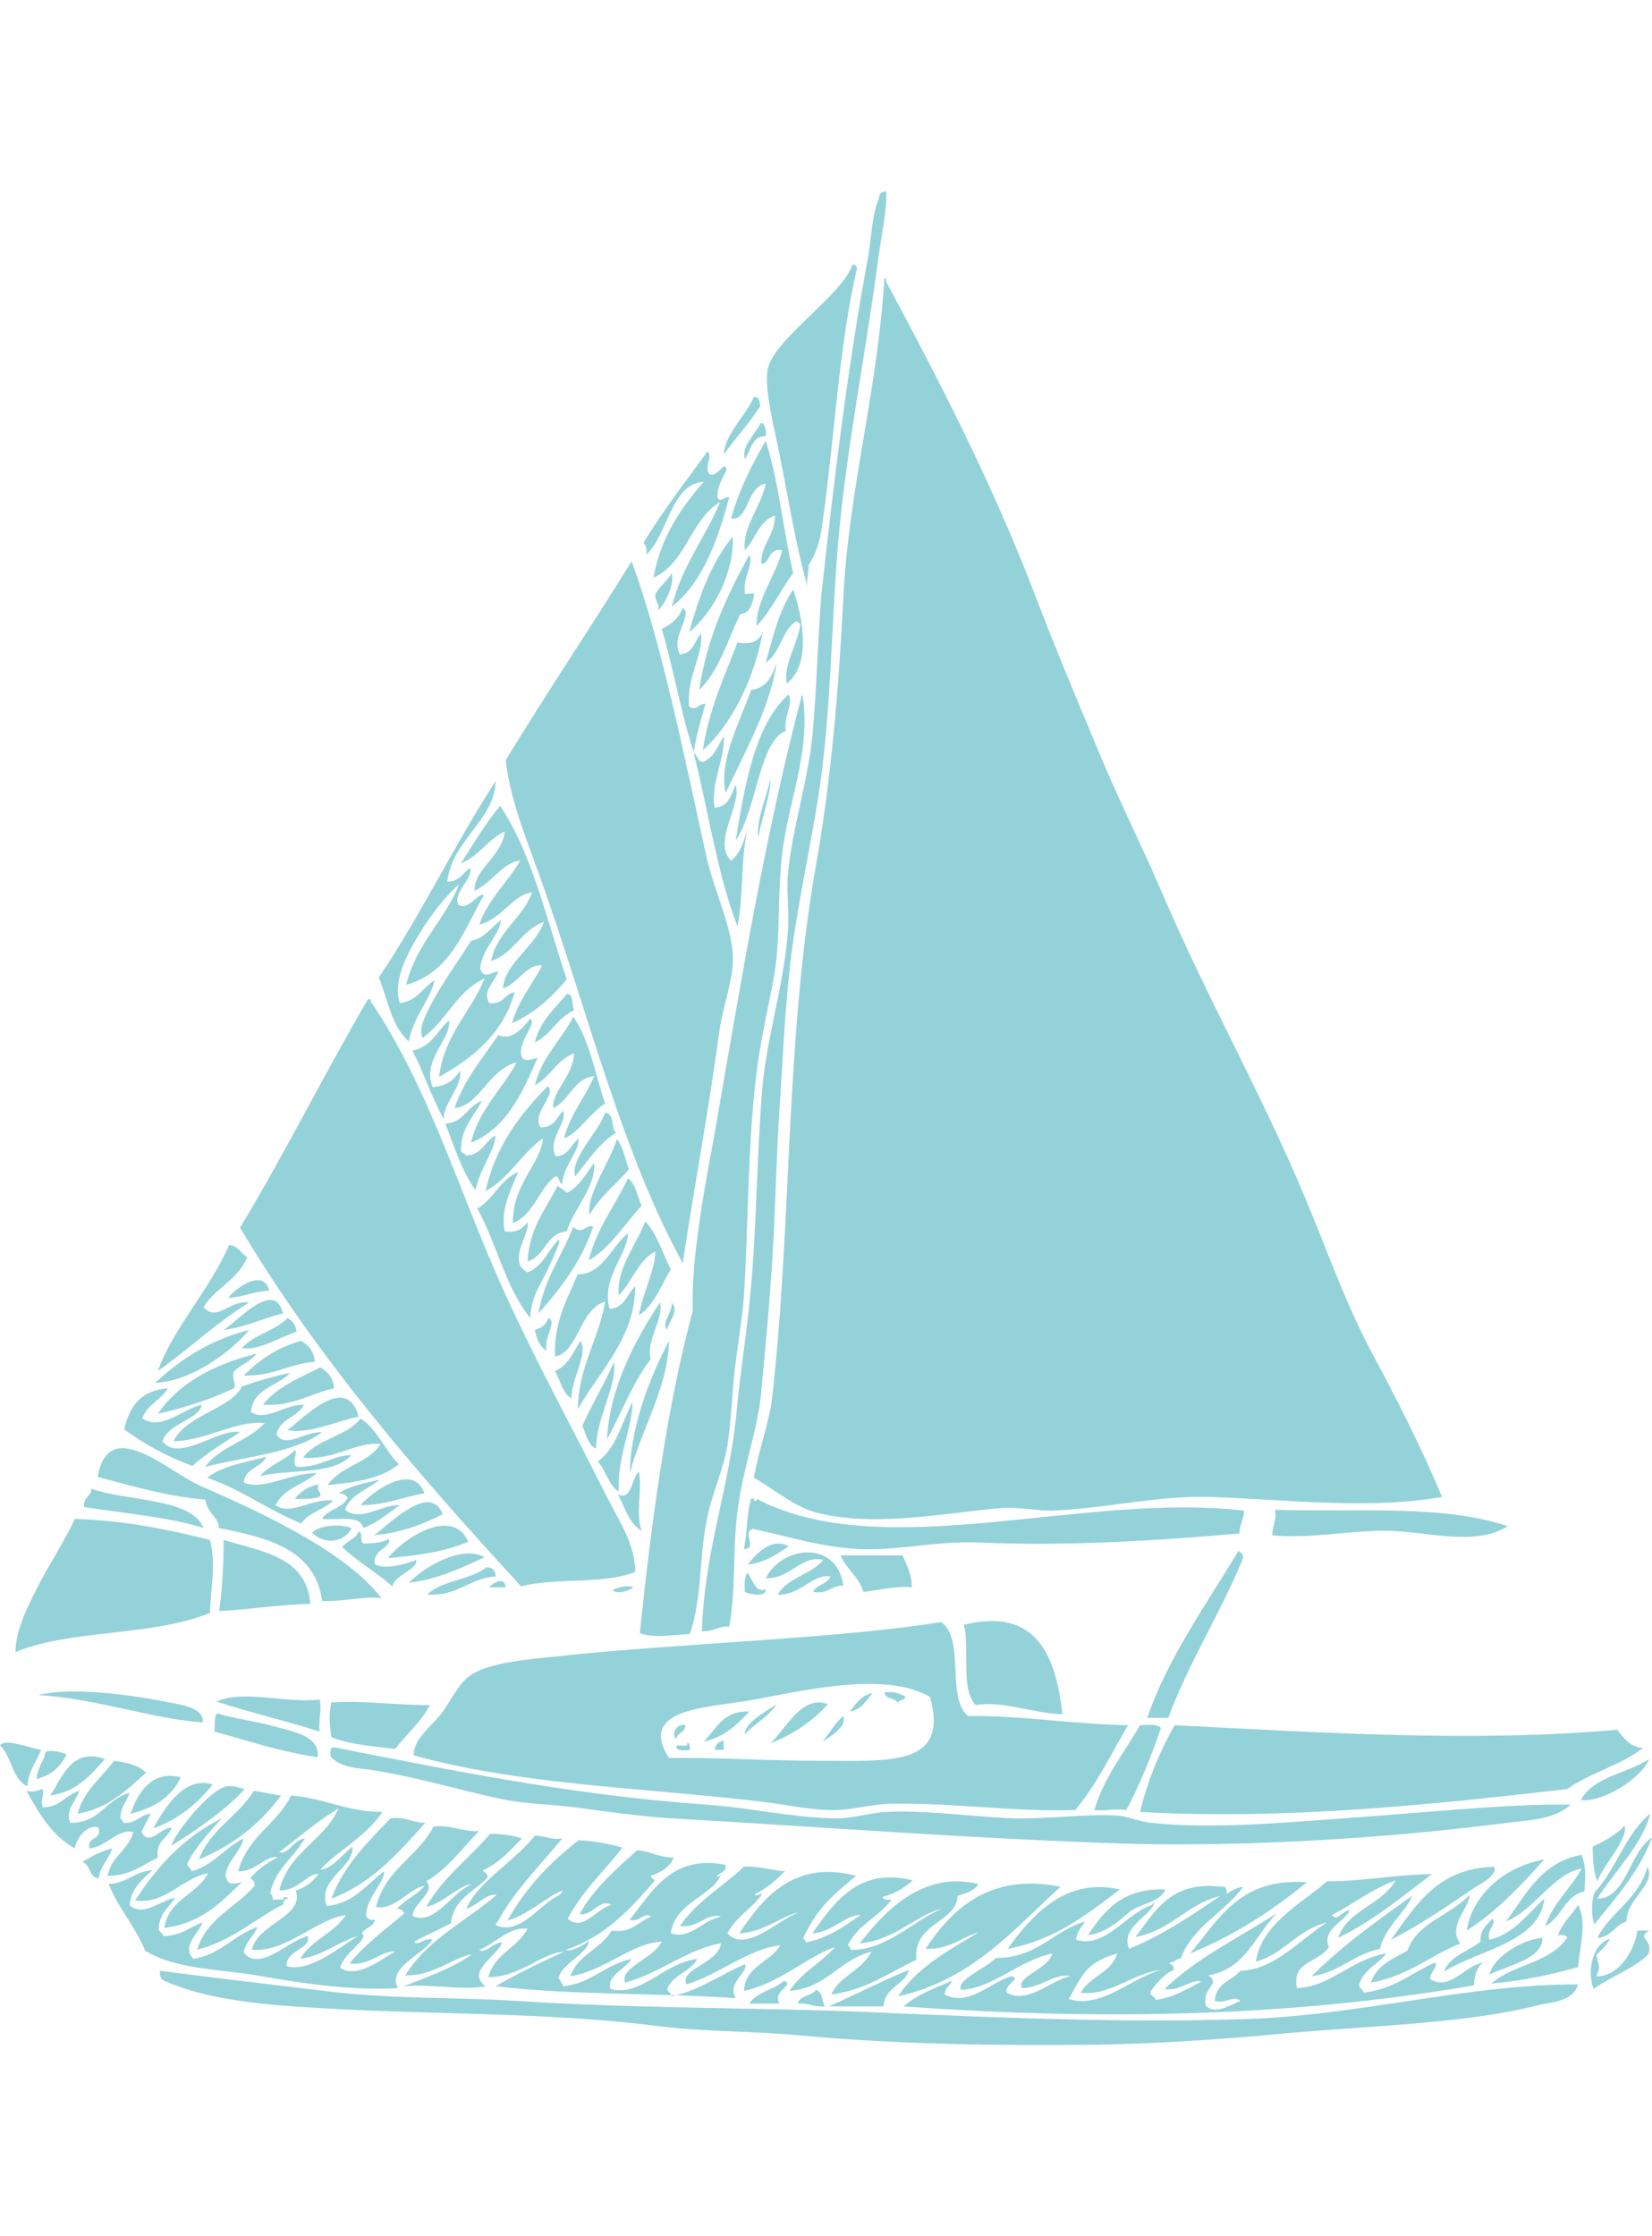
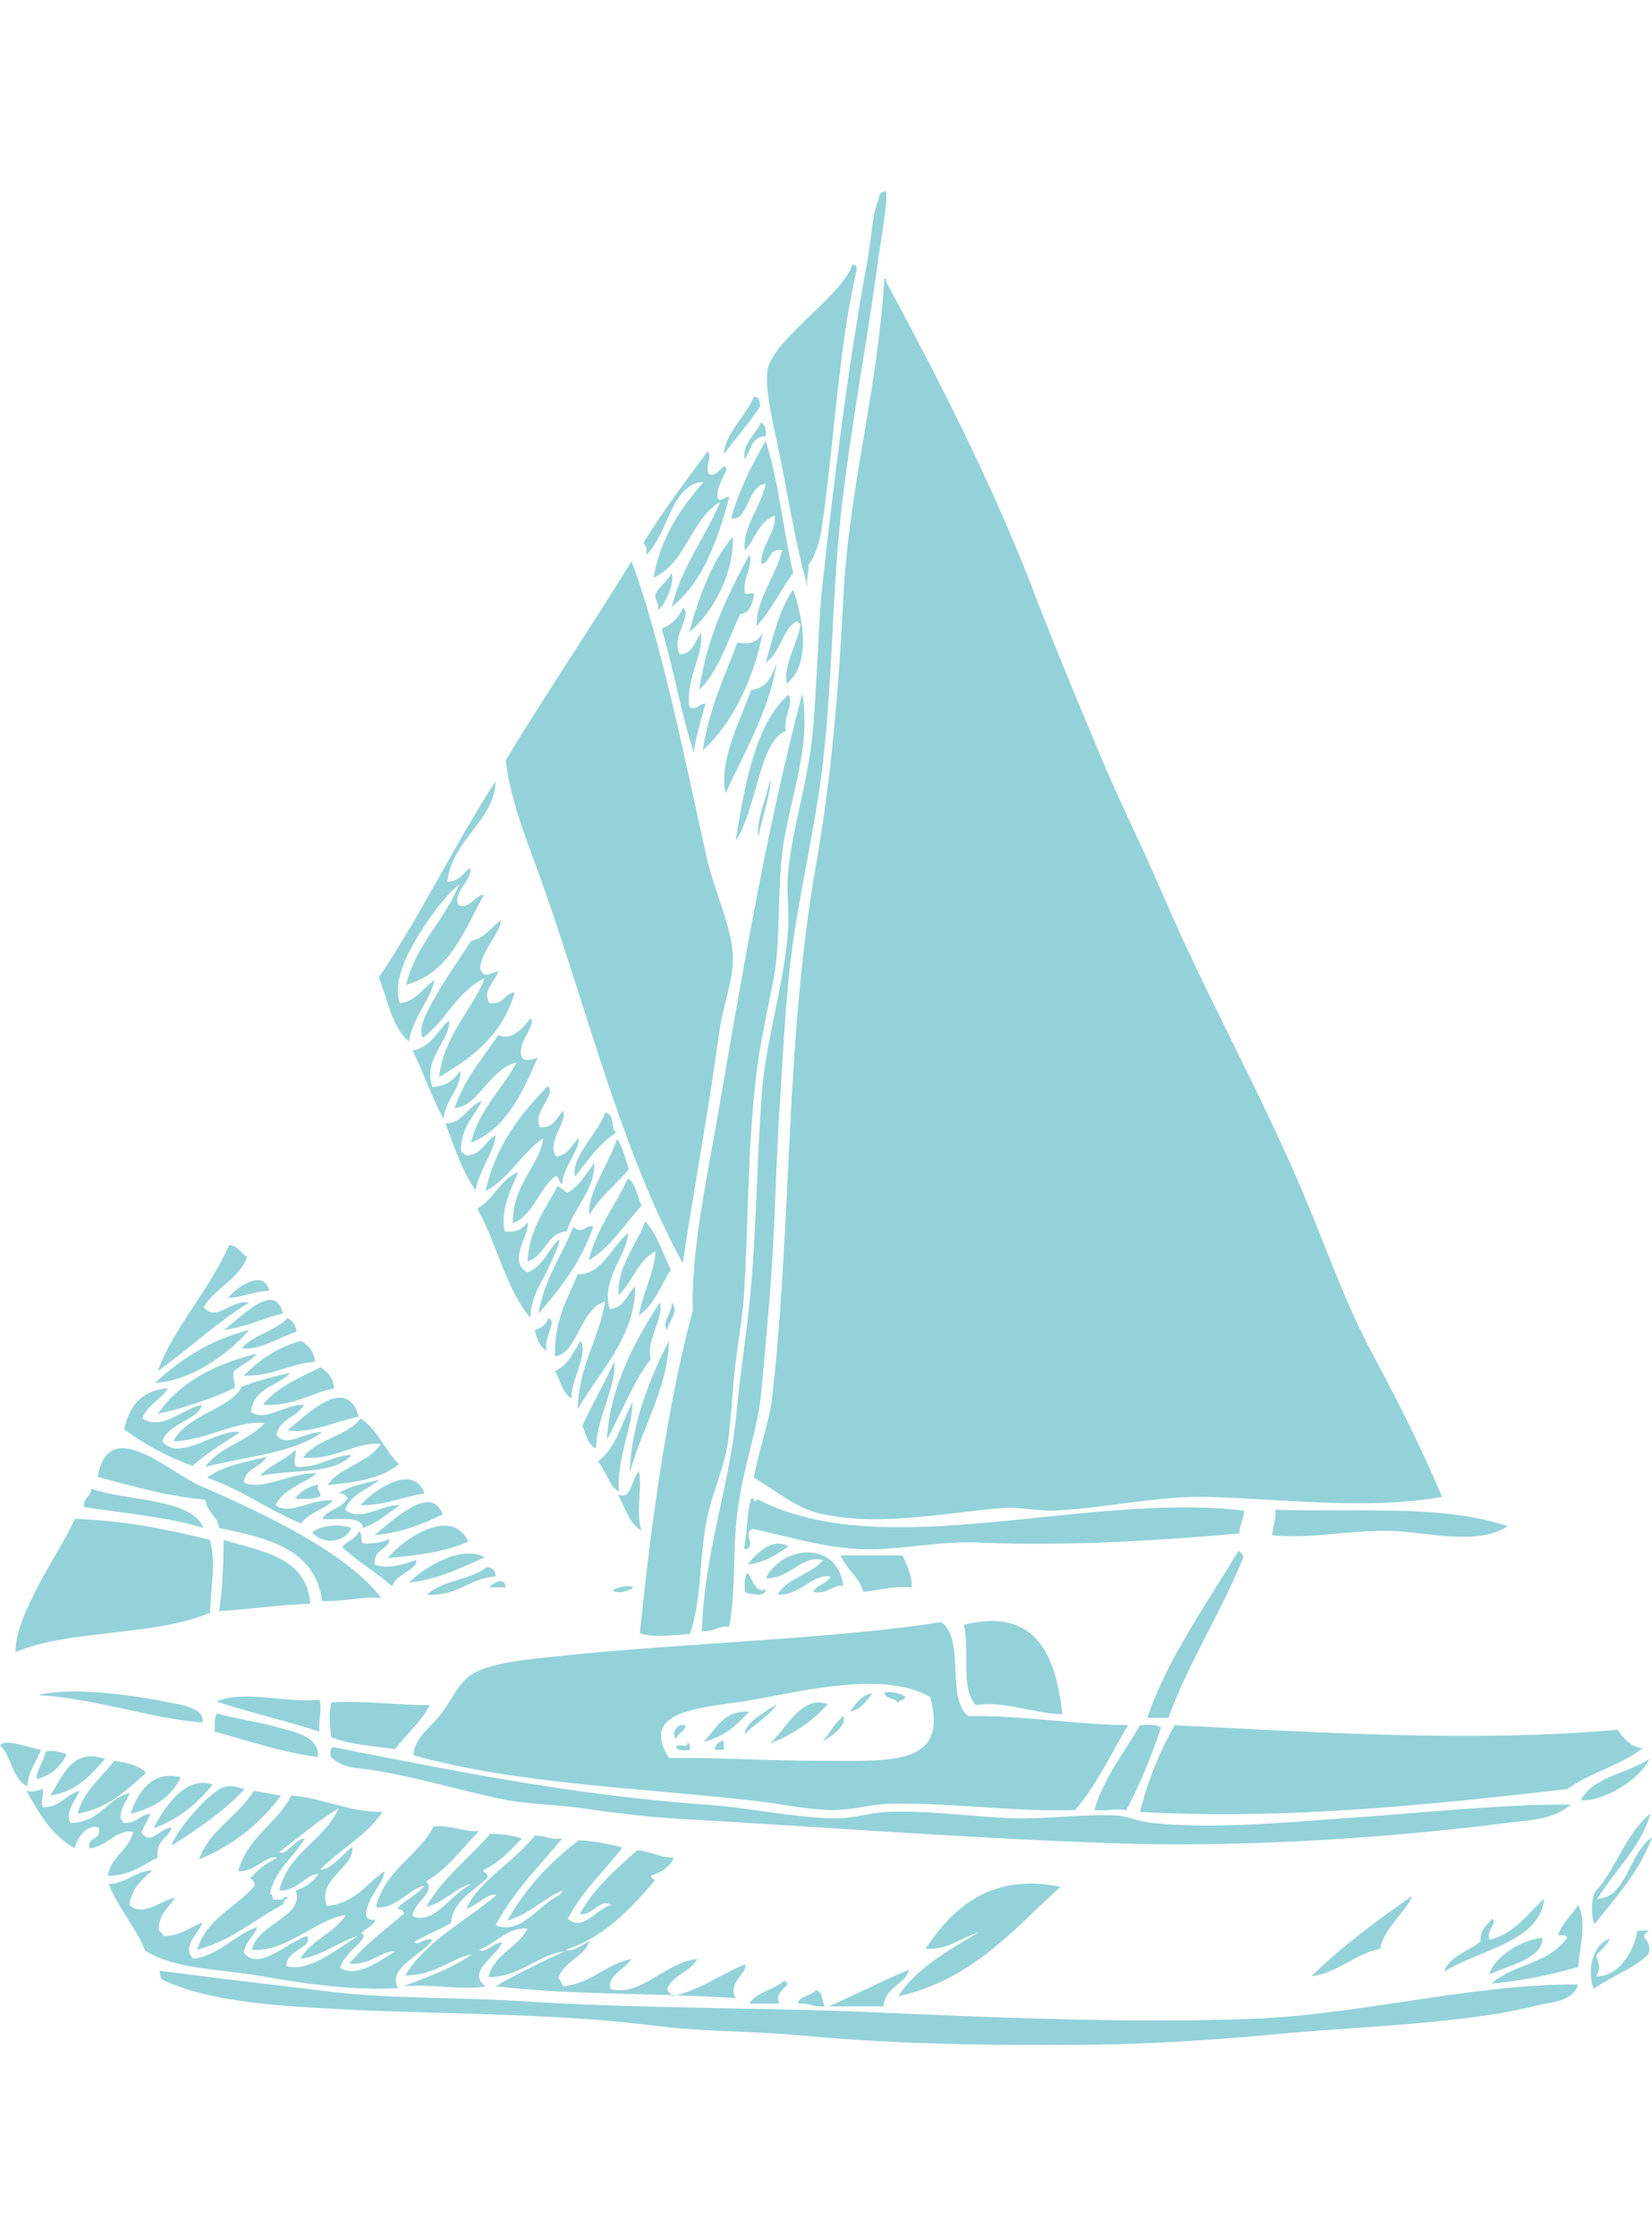
<svg xmlns="http://www.w3.org/2000/svg" id="OBJECTS" viewBox="0 0 181 203" width="150">
  <style>.st0{fill-rule:evenodd;clip-rule:evenodd;fill:#94d2d9}</style>
  <path class="st0" d="M89.1 58.6c-.4 5.6-2.4 11.3-2.8 16.5-.1 2.1.2 4.2 0 6.3-.5 5.8-2.3 11.3-2.8 17-.6 7.8-.6 15.2-1.3 22.5-.4 4.3-1.1 8.5-1.5 12.8-.8 8.5-3.5 15-3.8 24 1.3.1 1.8-.6 3-.5.8-4.4.3-8.8 1-13.3.6-4.3 2.1-8.3 2.5-12.3.5-5.3 1-10.7 1.3-16 .3-5.5.4-11 .8-16.5.4-6.5.7-13.3 1.8-19.5 1-6.1 2.4-12.2 3-18.3.8-7.6.9-15.2 1.5-22.5.9-10.4 2.9-20.2 4.3-30.5.4-3.3 1.1-6.1 1-8.3-.5 0-.8.2-.8.8-.8 1.7-.8 4.5-1.3 7-2.1 11.3-3.7 24.4-5 36.3-.4 4.9-.5 9.8-.9 14.5zM88.5 43.4c-.2-.9.1-1.4.1-2.5.9-1.3 1.3-2.9 1.5-4.5 1.3-9 1.8-19.5 3.8-28-.1-.3-.2-.4-.5-.4-1.1 3.4-8.6 8.1-9.3 11.5-.3 1.8.4 5.1 1 7.8 1.3 6.2 1.9 10.7 3.4 16.1z" />
  <path class="st0" d="M96.9 9.5c-.8 12.7-3.9 23-4.5 35-.5 9.8-1.3 19.7-3 29.3-3.4 19.3-2.6 38.9-4.8 58.3-.3 2.7-1.5 5.8-2 8.8 2.3 1.3 4.3 3.1 6.8 3.8 6.5 1.7 14.2 0 20.5-.5 1.7-.1 3.6.3 5.3.3 5.8-.2 11.7-1.7 17.5-1.5 8.7.3 17.2 1.4 25.3 0-2.3-5.5-5-10.8-7.8-16-2.9-5.5-4.9-11.3-7.3-17-4.7-11.2-10.7-21.8-15.5-33-2.4-5.6-5.2-11.1-7.5-16.8-2.4-5.7-4.8-11.5-7-17.3-4.5-11.5-10.1-22.4-15.8-33 0-.3 0-.4-.2-.4zM82.6 22.5c-.9 2.1-3.2 4.1-3.3 6.3 1.3-1.8 2.8-3.4 4-5.3-.1-.4 0-1-.7-1zM81.6 29.3c.7-.9.7-2.5 2.3-2.5.1-.7-.1-1.3-.5-1.5-.6 1.2-2.2 2.6-1.8 4zM80.1 35.8c1.9.4 1.7-3.5 3.8-3.8-.5 2.5-2.6 4.8-2.3 7.3 1.2-1.2 1.5-3.2 3.3-3.8 0 2.3-1.5 3-1.5 5.3 1.1-.1.7-1.8 2.3-1.5-.7 2.8-2.9 5.5-2.8 8.3 1.6-1.7 2.6-3.9 4-5.8-1.1-4.8-1.6-10.1-3-14.5-1.5 2.6-2.9 5.3-3.8 8.5zM70.8 39.8c2.4-2.2 2.7-7.8 6.3-8-2.5 2.9-4.7 6-5.5 10.5 3.6-1.6 4-6.3 7.3-8.3-1.6 3.9-4.2 7-5.3 11.5 3.4-2.7 5-7.2 6.3-12-.4-.2-1 .7-1.3 0 0-1.3.6-2.1 1-3-.2-1.2-.9.8-1.8.5-.8-.6.4-2.1-.3-2.5-2.4 3.3-4.9 6.5-7 10 .3.3.4.7.3 1.3zM80.3 37.8c-2.3 2.7-3.7 6.5-4.8 10.5 2.7-2.3 4.9-6.4 4.8-10.5z" />
  <path class="st0" d="M82.1 39.8c-2.4 4.4-4.6 8.9-5.5 14.8 2.2-2.1 3.1-5.4 4.5-8.3 1-.1 1.3-1 1.5-2 .2-.7-1.2.2-1-.5-.2-1.5 1-3 .5-4zM74.8 117.4c1.3-8.6 2.9-17.1 4-25.3.4-2.9 1.6-5.9 1.5-8.3-.1-3.1-1.9-6.9-2.8-10.5-2.4-10.8-5-23.9-8.3-32.8-4.5 7.3-9.3 14.4-13.8 21.8.6 5 2.7 9.6 4.3 14.3 4.9 14 8.5 28.7 15.1 40.8zM73.6 41.8c-.5.9-1.3 1.4-1.8 2.3-.1.8.5.9.3 1.8.9-.9 1.8-2.9 1.5-4.1z" />
  <path class="st0" d="M74.8 45.6c-.4 1.1-1.2 1.8-2.3 2.3 1.3 4.4 2.1 9.2 3.5 13.5.3-1.8.8-3.6 1.3-5.3-.8 0-1.1.9-1.8.3-.3-3.3 1.6-5.6 1.3-8-.7.8-.8 2.2-2.3 2.3-1.1-1.9 1.5-4.3.3-5.1zM83.6 48.1c-.4 1.5-1.9 1.5-2.8 1.3-1.4 3.7-3.1 7.2-3.8 11.8 3.5-3.1 5.8-8.5 6.6-13.1zM85.1 51.6c-.5 1.5-1.1 2.8-2.8 3-1.1 3.2-3.6 7.7-2.8 11.3 2.1-4.5 4.9-9.4 5.6-14.3zM86.4 55.1c-3.8 3.3-4.9 10.6-5.8 16 2.3-3.3 2.6-11 5.5-12-.3-1.6.9-3 .3-4zM75.6 158c1.3-3.9 1-8.1 1.8-12.3.5-2.8 1.8-5.5 2.3-8.3.4-2.7.5-5.4.8-8.3.3-2.6.8-5.4 1-8 .5-7.9.4-16 1.3-23.8.4-3.8 1.3-7.5 2-11.3.7-4.1.4-8.3.8-12.5.5-6.2 3.4-12.1 2.3-18.5-4 15.1-6.7 31.4-9.5 47.6-1.2 6.6-2.7 14.2-2.5 20-2.9 10.7-4.6 23.8-5.8 35.3 1.3.6 3.8.2 5.5.1z" />
-   <path class="st0" d="M81.9 69.8c-.4 1.4-.8 2.7-1.8 3.5-2.1-2.1 1.2-6 .5-8.3-.5 1-.7 2.4-2.3 2.5-.5-2.4 1.2-5.7 1-7.8-.7 1-1 2.3-2.3 2.8-.6-.1-.6-.8-1-1 1.6 6.3 2.6 13.3 4.8 19 .7-3.4.3-7 1.1-10.7zM55.3 70.1c-.3 2.8-3.4 4.1-3.3 6.5 1.8-.8 3.2-3.2 5-3.3-1.4 2.4-3.5 4.2-4.5 7 2.4-.5 3.8-3.4 5.8-3.5-1.1 2.9-3.8 4.2-4.5 7.5 2.5-.8 3.3-3.4 5.8-4.3-1 2.8-4.3 4.5-4.5 7.3 1.6-.5 2.7-2.8 4.3-2.5-1.1 2.1-2.6 3.8-3.3 6.3 2.5-1.1 4.3-2.8 6-4.8-2.2-6.5-3.8-13.8-7.3-19-1.6 1.9-2.9 4.1-4.3 6.3 2-.8 2.9-2.6 4.8-3.5zM62.1 87.9c-1.3 1.6-2.9 2.9-3.5 5.3 1.8-.8 2.4-2.7 4.3-3.5-.3-.7 0-1.8-.8-1.8zM69.6 151.2c0-2.9-1.7-5.5-3-8-3.9-7.8-8-15.2-11.5-23-4.8-10.6-8.1-22.1-14.5-31.5 0-.2 0-.3-.3-.2-4.8 8.2-9.1 16.9-14 25 8.7 14.6 19.6 27.1 30.8 39.3 3.7-1 9.2-.2 12.5-1.6zM58.6 97.9c1.7-.9 2.4-2.8 4.3-3.5-.1 2.5-2.4 4.1-2.3 6 1.8-.8 2.2-3.2 4.5-3.5-1 2.4-2.6 4.1-3.3 6.8 1.4-.4 2.9-2.8 4.5-3.8-1.1-3.2-1.7-7-3.5-9.5-1.3 2.6-3.4 4.3-4.2 7.5z" />
  <path class="st0" d="M58.1 90.6c-.7.9-2 2.5-3.5 1.8-1.7 2.5-3.7 4.8-4.8 8 2.7-.2 3.7-4.2 6.8-5-1.6 3-4.1 5.1-5 8.8 3.9-1.6 5.6-5.4 7.3-9.3-.5.1-1.6.6-1.8-.3-.3-1.6 1.8-3.5 1-4zM48.6 101.6c.1-2 2.1-3.6 1.8-5.3-.6 1-1.5 1.7-3 1.8-1.2-3 2-5.1 1.8-7.3-1.3 1.1-1.9 2.9-4 3.3 1.2 2.4 2.1 5.1 3.4 7.5zM60.8 107.9c.6-.1.3.7.8.8.1-1.9 1.9-3.6 1.8-5-.8.7-1.1 1.9-2.5 2-1-1.8 1.3-3.7.8-5-.7.7-1 1.9-2.5 1.8-1-1.6 1.9-3.6.8-4.5-3 3.1-5.7 6.5-6.8 11.5 2.6-1.4 3.9-4.1 6.3-5.8-.3 2.9-3.4 5.1-3.3 9.3 2.3-.9 2.8-3.7 4.6-5.1zM66.3 100.9c-.8 2.3-3.8 4.9-3.3 7 1.4-1.7 2.6-3.6 4.5-4.8-.6-.4-.1-2.1-1.2-2.2zM64.6 112.1c1.1-2 2.9-3.3 4.3-5-.4-1.1-.6-2.4-1.3-3.3-.9 2.7-3.4 6.2-3 8.3z" />
  <path class="st0" d="M62.1 113.9c.8-2.6 3.2-4.8 3-7.5-.9 1.2-1.6 2.6-3 3.3-.2-.3-.7-.5-1-.8-1.3 2.6-3.1 4.6-3.3 8.3 2-.6 2-3.1 4.3-3.3zM70.3 111.1c-.5-1-.6-2.4-1.5-3-1.4 3-3.4 5.4-4.3 9 2.5-1.5 3.9-4 5.8-6zM67.8 120.9c1.5-1.5 2.1-3.8 4-4.8 0 2-1.4 4.6-1.8 7 1.7-1.1 2.4-3.3 3.5-5-.9-1.8-1.5-3.9-2.8-5.3-.9 2.5-3.2 5.1-2.9 8.1zM62.8 113.4c-1.2 3.2-3.2 5.7-3.8 9.5 2.4-2.7 4.7-5.7 6-9.5-.7-.4-1.2 1-2.2 0z" />
  <path class="st0" d="M66.8 122.4c-1-3.3 2-6 2-8.3-1.8 1.5-2.9 4.6-5.5 4.5-1.1 2.7-2.6 5-2.5 9 2.5-.3 2.7-5.2 5.5-6-.7 4.2-2.9 7-3 11.8 2.3-4.1 6.3-7.8 6.3-13.5-.9.9-1.2 2.4-2.8 2.5zM25 121.2c1.6-.1 2.8-.7 4.5-.8-.6-2.5-3.7-.3-4.5.8zM31 122.9c-.9-3.8-4.9.8-6.5 1.8 2.5-.3 4.3-1.3 6.5-1.8zM72.3 121.7c-2.7 4.1-5.5 9.3-5.8 15 1.6-2.9 2.8-6.2 4.8-8.8-.6-1.9 1.5-4.6 1-6.2zM73.6 121.7c.1 1.1-1.2 2.2-.5 3 .1-.9 1.4-2 .5-3zM31.5 123.4c-1.3 1.4-3.7 1.8-5 3.3 1.9.3 4.1-1.2 6-1.8-.1-.7-.4-1.2-1-1.5zM60.1 123.4c-.3.7-.7 1.1-1.5 1.3.2 1 .5 1.8 1.3 2.3-.4-1.4 1.2-3.2.2-3.6zM34.5 128.2c-.1-1.2-.7-1.8-1.5-2.3-2.6.7-4.6 2.1-6.3 3.8 3.3.1 4.9-1.3 7.8-1.5z" />
  <path class="st0" d="M60.8 129.2c.6 1 .8 2.4 1.8 3 0-2.2 1.9-4.9 1-6.3-.8 1.2-1.3 2.7-2.8 3.3zM17.3 133.9c3-.7 5.8-1.6 8.3-2.8.4-.4-.2-.8 0-1.8.7-.8 1.9-1.1 2.5-2-4.7 1.2-8.5 3.2-10.8 6.6zM65.3 137.7c.1-3.6 2.2-6.5 2-9.5-1.1 2.4-2.4 4.6-3.5 7 .4.9.6 2.1 1.5 2.5zM28.8 132.9c3.3.2 5.1-1.2 7.8-1.8-.1-1.2-.7-1.8-1.5-2.3-2.4 1.2-4.8 2.2-6.3 4.1z" />
  <path class="st0" d="M19 136.9c3.7-.1 6.8-2.3 10-2-1.8 2-5 2.6-6.5 4.8 4.7-1.2 9.7-1.5 12.8-3.8-1.9-.1-3.9 1.8-5 .3.3-1.8 2.3-1.9 3-3.3-2-.1-4.2 1.9-5.8.8.2-2.6 2.9-2.8 4.3-4.3-1.9.4-3.6.9-5.3 1.5-1.1 2.4-6.1 3.1-7.5 6z" />
  <path class="st0" d="M26.3 135.9c-2.3-.5-6.7 3.4-8.5 1 .6-2 4.1-2.4 4.3-4-2 .4-4.4 2.9-6.5 1.5.5-1.5 2-2 2.8-3.3-2.9.2-4.2 1.9-4.8 4.5 2.2 1.6 4.7 3 7.5 4 1.5-1.4 3.4-2.5 5.2-3.7zM31.5 135.7c2.5.4 5.3-1 7.8-1.5-1.3-4.7-5.7-.2-7.8 1.5zM67.8 142.4c-.2-3.8 1.5-7 1.5-9.8-1.2 2.3-1.8 5.1-3.8 6.5.9 1 1.2 2.7 2.3 3.3zM24 146.4c5.4 1.1 10.5 2.3 11.3 8 2.3.1 4.8-.6 6.5-.3-3.8-5-12.7-9.2-19.8-12.3-3.5-1.5-10.1-7.9-11.3-1 3.8 1 7.4 2.1 11.8 2.5.2 1.5 1.4 1.8 1.5 3.1zM36.5 143.4c-2.3-.3-4.7 1.7-6.3.5.8-1.8 3.1-2.3 4.5-3.5-2.8-.1-6 2-8 1 .2-1.6 1.9-1.6 2.5-2.8-2.3.6-4.9 1-6.5 2.3 3.8 1.3 6.6 3.5 10.3 5 .8-1.2 2.5-1.5 3.5-2.5zM70.3 146.7c-.7-1.9.1-4.5-.3-6.5-.8.7-.8 3.3-2.3 2.5.8 1.5 1.2 3.2 2.6 4zM39.5 143.9c2.8 0 4.6-.9 7-1.3-1.2-3.4-5.6-.3-7 1.3z" />
  <path class="st0" d="M35.3 145.4c1.7.2 4.2-.5 4.5 1 1.6-.6 2.7-1.6 4-2.5-2-.1-4.3 1.9-6 .5.6-1.7 2.5-2.2 3.8-3.3-1.7.4-3.3.7-4.5 1.5.5 0 .8.2 1 .5-.6 1.2-2.2 1.2-2.8 2.3zM32.3 143.2c1 0 2.1.1 2.8-.3.1-.6-.5-.5-.2-1.3-1.2.3-2 .8-2.6 1.6zM22.3 146.4c-1.3-3.3-8.3-2.9-12.3-4.3 0 .9-.9.9-.8 2 4.5.7 9.3 1.1 13.1 2.3zM41 147.2c3-.3 5.3-1.2 7.5-2.3-1.3-3.5-5.7.9-7.5 2.3zM82.9 143.2c0 .2 0 .3-.3.2 0-.2 0-.3-.3-.2-.5 1.5-.4 3.7-.8 5.5 1.6 0-.3-1.9 1-2.2 4.3.9 9 2.5 14 2.2 3.7-.2 7.3-.9 11-.7 9.4.4 19.1-.2 28.3-1 0-1 .5-1.5.5-2.5-17.5-2.1-39.5 6-53.4-1.3zM139.7 144.4c.2 1.2-.3 1.7-.3 2.8 4.1.4 8.2-.5 12.3-.5 4.4 0 9.9 1.8 13.5-.5-7.2-2.4-16.1-1.5-25.5-1.8zM23 147.7c-4.9-1.2-9.2-2.1-14.8-2.3-1.1 2.4-2.7 4.8-4 7.3-1.1 2.2-2.5 4.8-2.5 7.3 5.8-2.5 15-1.7 21.3-4.3.1-3 .7-5.3 0-8zM51.3 147.9c-1.7-3.9-7.1-.4-8.8 1.8 3.3-.3 6.3-.7 8.8-1.8zM38.5 146.4c-1.2-.5-3.5-.3-4.3.5 1.3 1.4 3.6 1.1 4.3-.5zM24.5 147.7c0 2-.1 5.4-.5 7.8 2.5-.1 6.6-.7 10-.8-.4-5.1-5.2-5.7-9.5-7z" />
  <path class="st0" d="M81.9 150.4c1.9-.2 3.2-1.1 4.5-2-1.9-1-3.5.8-4.5 2zM89.1 153.4c1.6.3 1.9-.7 3.3-.7-.7-5-6.7-4.4-8.5-.8 2.7.1 3.9-2.6 6.3-2-1.3 1.6-3.9 1.9-5 3.8 2.5.1 3.8-2.3 5.8-2-.4.9-1.6.9-1.9 1.7zM44.8 152.4c3.2-.4 5.7-1.6 8.3-2.8-2.5-1.4-6.7 1.1-8.3 2.8zM99.9 152.9c0-1.5-.6-2.5-1-3.5h-6.8c.6 1.5 2 2.3 2.5 4 1.7-.2 3.8-.7 5.3-.5zM53.3 150.7c-1.7 1.4-4.9 1.4-6.5 3 3.4.2 4.6-1.8 7.5-2 0-.6-.3-1-1-1zM81.6 153.4c.3.2 2.4.7 2.3-.3-1.1.5-1.4-1-2-1.8-.4.5-.3 1.4-.3 2.1zM53.6 152.9h1.8c-.1-1.3-1.5-.4-1.8 0zM67.1 153.2c.6.5 1.8.1 2.3-.3-.5-.3-1.8 0-2.3.3zM86.9 43.6c-1.5 2.2-2.2 5.1-3 8 1.6-1 1.7-3.4 3.3-4.5.3 0 .3.2.5.3-.3 2.2-1.9 4.4-1.5 6.5 2.7-2.1 1.8-7.1.7-10.3zM83.1 70.8c.3-2.1 1.4-4.8 1.3-6.5-.4 2.1-1.6 4.6-1.3 6.5zM47.6 86.4c-1.3.8-1.9 2.3-3.8 2.5-.7-2.1.5-4.7 1.5-6.5 1.3-2.3 3.3-5.1 5-6.5-1.6 4-4.7 6.5-5.8 11 4.8-1.3 6.3-5.9 8.5-9.8-.6-.4-1.7 1.8-2.8 1-.6-1.3 1.7-2.9 1.3-4-.8.5-1.1 1.5-2.5 1.5.6-4.7 5.2-6.7 5.3-11-4.5 6.9-8.2 14.7-12.8 21.5 1 2.4 1.4 5.4 3.3 7 .4-2.6 2.5-4.8 2.8-6.7zM51.6 82.1c-1.4 2.2-3 4.4-4.3 6.8-.6 1.2-1.5 2.7-1 3.8 2.6-1.8 3.7-5.1 6.8-6.5-1.5 3.7-4.4 6.1-5 10.8 3.7-2.1 7-4.7 8.3-9.3-1.2.2-1.2 1.4-2.8 1.2-.8-1.4.7-2.4 1-3.5-.9.2-1.6.9-2-.3.2-2.1 2.2-3.8 2.3-5.3-1.1.8-1.8 2-3.3 2.3zM54.3 103.4c-1.2.6-1.5 2.2-3.3 2.2 0-.3-.4-.2-.5-.5 0-2.6 1.4-3.7 2.3-5.5-1.6.6-2 2.4-4 2.5 1 2.6 1.8 5.2 3.3 7.3.4-2.2 2.1-4.3 2.2-6zM60.1 117.9c.5-1.1 1.6-3.4 1-3-1.1 1.2-1.7 2.9-3.3 3.5-2.3-1.2.3-4.2 0-5.5-.5.7-1.2 1.2-2.5 1-.5-2.3.7-4.7 1.5-6.5-2 .8-2.7 3-4.5 4 2.1 3.8 3.1 8.7 5.8 12 .1-2.5 1.2-3.7 2-5.5zM22.3 122.2c1.3-2.1 3.8-3 4.8-5.5-.7-.3-.9-1.2-2-1.3-2.1 4.9-6.2 9.2-7.8 13.8 3.4-2.4 6.4-5.3 10-7.5-2.2-.3-3.5 2.2-5 .5zM27.3 124.7c-4.3 1.1-7.5 3.2-10.3 5.8 4.1-.2 8.4-3.5 10.3-5.8zM73.3 125.9c-2.1 4-4.2 9.3-4.3 14.5 1.3-4.9 4.2-9.4 4.3-14.5zM39.5 134.4c-1.5 2-4.8 2.2-6.3 4.3 3.5.3 5.8-1.8 8.5-1.5-1.3 2.1-4.4 2.4-5.8 4.5 3.1-.3 5.9-.7 7.8-2.3-1.5-1.4-2.3-3.8-4.2-5z" />
  <path class="st0" d="M32.3 137.9c-1.1 1.1-2.8 1.6-3.8 2.8 3.7-.8 8.1-.1 10-2.3-2.3.1-3.4 1.4-6 1.3-.6-.4.2-1.8-.2-1.8zM45.6 149.9c-1.1.4-3.2 1.1-4.5.5-.4-1.6 1.9-1.9 1.5-2.8-.7.4-1.7.5-2.8.5-.4-.2 0-1.2-.5-1.3-.3.8-1.3 1-1.8 1.7 1.7 1.6 3.8 2.8 5.5 4.3.2-1.3 2.8-1.8 2.6-2.9zM136.2 149.7c0-.4-.2-.6-.5-.8-3.5 5.8-7.9 12-10 18.3h2.3c2.3-6.2 5.7-11.4 8.2-17.5zM51.6 162.5c-1.4.9-2.2 2.9-3.3 4.3-1.2 1.5-2.9 2.6-3 4.5 11.6 3.2 24.4 3.5 37.5 5 2.8.3 5.8 1 8.5 1 2.2 0 4.3-.7 6.5-.7 6.7-.1 13.3.9 20 .7 2.3-2.7 3.9-6.1 5.8-9.3-6.1-.1-11.9-1.1-17.5-1-2.5-1.9-.3-8.5-3-10.3-10.3 1.7-27.2 2.3-39.6 3.5-4.3.5-9.5.7-11.9 2.3zm31 2.7c6-1.1 14.4-3.1 19.3-.3 2.1 7.6-4.3 7-11.8 7-6.4 0-11.9-.4-16.8-.3-3.6-5.6 4.6-5.5 9.3-6.4z" />
  <path class="st0" d="M105.6 157c.7 2.7-.4 7 1.3 8.8 3.1-.5 6.2.9 9.5 1-.7-6.2-2.7-11.8-10.8-9.8zM18.5 165.5c-4.4-.9-10.9-1.7-14.3-.8 6.5.4 12.4 2.6 18 3 .2-1.5-2-1.9-3.7-2.2zM95.6 164.5c-1.3.2-1.8 1.2-2.5 2 1.3-.2 1.8-1.2 2.5-2zM98.4 165.7c-.1-.6.7-.3.8-.8-.6-.4-1.2-.6-2.3-.5.1.9 1.4.5 1.5 1.3zM35 165.2c-3.8.4-8.2-1.1-11.3.2 3.6 1.2 7.6 2.1 11.3 3.3-.1-1.4.3-2.7 0-3.5zM84.4 170c2.5-1 4.6-2.4 6.3-4.3-2.8-1.1-4.6 2.7-6.3 4.3zM36.3 165.5c-.3 1.4-.2 2.3 0 3.8 1.9.8 4.5 1 7 1.3 1.2-1.6 2.8-2.9 3.8-4.8-3.8 0-6.9-.5-10.8-.3zM85.1 165.7c-1.2.8-3.5 2-3.5 3.3 1.1-1.2 2.6-1.9 3.5-3.3zM82.1 166.5c-2.9-.1-3.6 1.9-5 3.3 2.3-.5 3.7-1.9 5-3.3zM30.3 168.2c-2.1-.6-5-1-6.5-1.5-.4.4-.2 1.3-.3 2 3.7 1 7.1 2.2 11.3 2.8.3-2.3-2.7-2.8-4.5-3.3zM92.4 167c-.9.7-1.5 1.9-2.3 2.8 1-.6 2.7-1.7 2.3-2.8zM75.1 168c-1-.3-1.6 1.1-1 1.5.1-.7 1-.7 1-1.5zM124.9 168c-1.7 3-3.9 5.6-5 9.3 1.6.1 2.2-.2 3.5 0 1.5-2.8 2.7-5.8 3.8-9-.5-.5-1.5-.3-2.3-.3zM128.7 168c-1.6 2.8-2.9 5.9-3.8 9.5 15.9.9 32-.8 46.8-2.5 2.5-1.8 5.9-2.6 8.3-4.5-1.4-.1-2.1-1.1-2.8-2-15.7 1.4-32.6.3-48.5-.5zM4.5 170.7c-1.3-.2-3.9-1.3-4.5-.5 1.3 1.2 1.3 3.7 3 4.5.1-1.7 1-2.7 1.5-4zM78.3 170.7h1v-1c-.6.1-.9.4-1 1zM74.1 170.5c.3.3.9.3 1.5.2 0-.3 0-.7-.3-.8.2.8-1.3-.1-1.2.6z" />
  <path class="st0" d="M147.2 178.2c-6.9.5-14.5 1.2-21 .5-1.3-.1-2.5-.7-3.8-.8-3.7-.2-7.6.4-11.5.3-4.6-.2-9.4-.9-13.8-.7-1.9.1-3.9.8-5.8.7-4.6-.1-9.4-1.2-14-1.5-15.1-1.1-28-3.8-40.8-6.3-.2.1-.3.2-.3.5v.5c1.1 1.3 3.1 1.3 4.5 1.5 5.6.9 9.8 2.3 14.8 3.3 2.8.5 5.9.5 9 1 2.9.4 6 .8 9 1 16 .9 33.7 2.3 50.8 2.8 13.4.3 28.3-.7 40.8-2.3 2.3-.3 5.1-.3 7-2-7-.1-16.2.9-24.9 1.5zM7.3 171.2c-.7-.3-1.6-.5-2.3-.3-.2 1.1-.9 1.7-1 3 1.6-.4 2.6-1.3 3.3-2.7zM11.5 171.7c-3.7-1.3-4.7 2.1-6 4 2.9-.4 4.4-2.2 6-4zM180.7 171.7c-2.4 1.6-6.1 1.9-7.5 4.5 2.3.3 6.6-2.3 7.5-4.5zM16 173.2c-.8-.8-2-1.1-3.5-1.3-1.4 1.9-3.3 3.2-4 5.8 3.4-.6 5.4-2.6 7.5-4.5zM19.8 173.7c-3.2-.8-4.7 1.7-5.5 4 2.5-.6 4.5-1.8 5.5-4zM23.3 174.5c-3-1-5.2 2.4-6.5 4.8 2.8-1 4.8-2.7 6.5-4.8zM26.8 175c-.7-.2-1.3-.4-2-.3-1.9.4-5.8 5.3-6 6.5 2.8-1.8 5.7-3.7 8-6.2z" />
  <path class="st0" d="M10.8 179.2c.4 1.5-1.3.9-1 2.3 1.9-.2 3.1-2.2 4.8-1.8-.5 2-2.4 2.6-2.8 4.8 2.5 0 3.8-1.2 5.5-2-.3-1.9 1.1-2 1.5-3.3-1.3.1-2.4 2.1-3.3.5.3-.7.7-1.3 1-2-1.2.1-1.5 1.1-3 1 0-.3-.2-.3-.3-.5 0-1.3.7-1.8 1-2.8-2.6.7-3.2 3.3-6.5 3.3-.6-1.3.6-2.4 1-3.5-1.5.4-2.1 1.8-4 1.8-.3-.8.1-.9 0-2-.6.1-.9.4-1.8.2 1.4 2.5 2.8 4.9 5.3 6.3.2-1.3 1.5-2.7 2.6-2.3zM30.8 175.7c-1-.1-2-.4-3-.5-1.7 2.8-4.8 4.2-6 7.5 3.7-1.5 6.7-3.9 9-7z" />
-   <path class="st0" d="M21 184c-.1-.4-.4-.4-.5-.8 1-2 2.4-3.4 3.8-5-4.1 2-7.1 5.3-9.5 9 3.2.5 5.1-2.4 8-3-1.2 2.4-4.3 2.8-4.8 6 4.1-.5 6.2-2.8 8.5-5-1 .2-1.6.4-1.8-.8.3-1.7 1.6-2.4 2-4-2.1 1-3.2 2.9-5.7 3.6zM36.3 187c4.5-1.7 7.3-5 10.3-8.3-1.4 0-2.1-.7-3.8-.5-2.5 2.6-5.1 5.1-6.5 8.8zM178 179c-.9 1-2.2 1.7-3.5 2.3 0 1.4.1 2.7.5 3.8.8-2 3.4-4.6 3-6.1zM9 183c.9.2.7 1.6 1.8 1.8.2-1.4 1.1-2.1 1.5-3.3-1.3.3-2.3.9-3.3 1.5zM165 189.5c3.2-1.3 5.1-5.2 8.3-5.8-1.2 2.2-3.1 3.7-4 6.3 1.8-.9 2.1-3.3 4.3-3.8.1-1.7.2-2.6-.3-4-4.5.8-6.1 4.4-8.3 7.3zM169.2 182.7c-4.4.8-7.9 3.9-8.5 7.8 3.3-2.1 5.9-4.9 8.5-7.8zM163.7 183.5c-6.3.2-8.6 4.3-11.3 8 3-1.5 6.5-3.9 9.3-5.8.9-.5 2.4-1.4 2-2.2zM178.2 189.5c0-2.5 3.3-4.1 2.3-6-.9 3.5-4 4.9-5.5 7.8 1.6-.1 1.9-1.4 3.2-1.8zM143.2 185.2c-7.4-.5-9.6 4-12.8 7.8 4.9-2 9-4.7 12.8-7.8zM110.4 192.5c5.3-1 8.7-3.8 12.3-6.5-6-1.4-9.7 2.9-12.3 6.5zM123.7 188.5c1.2-1 3.3-1 4-2.5-4.7-.2-6.7 2.3-8.5 5 2-.3 3.2-1.4 4.5-2.5zM154.2 192.7c-1.6.9-3.4 1.6-4 3.5 4-.7 6.4-2.9 9.8-4.3-1.5-1.9 1.1-4 1-5.3-2.2 2.3-5.7 3-6.8 6.1z" />
  <path class="st0" d="M163.5 189.2c-.8.9-1.3 1.2-1.3 2.5-1.3 1.1-3.3 1.5-4 3.3 3.8-2.4 10.5-3.2 11-8-1.9 1.7-3.2 3.8-6 4.5-.4-1.1.9-1.8.3-2.3zM170.7 191c.4 0 .9-.1 1 .3-2.1 2.9-5.8 2.8-8.3 5 3.5-.3 6.6-1 9.5-1.8.2-2.3 1-5 0-6.8-.7 1.1-1.7 1.9-2.2 3.3z" />
  <path class="st0" d="M163.2 195.3c2.1-1 5.8-1.7 5.8-4-2.1.1-5.4 2.1-5.8 4zM99.6 194.8c-3 1.2-5.8 2.7-8.8 4h6c.2-2.2 2.3-2.3 2.8-4z" />
  <path class="st0" d="M96.9 199.5c-12.5-.6-26.5-.4-40.3-1.3-6.2-.4-13.5-.2-20.3-1-5.8-.7-14.3-1.7-18.8-2.3 0 .4.1.8.3 1 5.6 2.6 13.5 2.9 21.3 3.3 11.7.5 22.6.4 33.3 1.8 5.1.6 10.4.5 15.5 1 10.7 1 21.9 1.1 32 1 7-.1 14.3-.6 21.5-1.3 9.6-.8 19.5-1.1 27-3 1.4-.4 3.9-.3 4.5-2.3-11.8-.1-24.4 3.5-36.8 3.8-12.2.4-25.5-.1-39.2-.7z" />
  <path class="st0" d="M85.9 196c-1.1 1-3 1.2-3.8 2.5h3.3c-.8-1.5 1.8-2 .5-2.5zM87.4 198.5c1.2-.1 1.7.4 3 .3-.4-.5-.2-1.6-1-1.8-.5.7-1.8.6-2 1.5zM43.6 196.8c-1.2-2.3 2.7-3.6 3.8-5.3-.9-.3-1.7.8-2 .2 1.3-.7 2.7-1.3 4-2 .3-2.7 2.6-3.5 4-5 .1-.5-.3-.5-.5-.8 1.8-.8 3-2.2 4.3-3.5-1-.3-2.1-.5-3.5-.5-2.3 2.7-5.2 4.8-7 8 1.9-.4 3.6-2.4 5-2.5-2.2.9-4.1 4.6-6.5 3.5.1-1.5 2.6-2.6 1.5-3.8 2.4-1.4 3.9-3.6 5.8-5.5-1.9.1-2.9-.7-5-.5-1.7 3.3-5.3 4.7-6.3 8.8 1.9.5 3.9-2.2 5.3-2.3-.8 1-2.1 1.5-3 2.5.4 0 .6.2.8.5-2.1 1.8-4.3 3.4-6 5.5 2.2.3 3.6-1.5 5-1.3-1.5.8-4.1 3-6 1.8.2-1.6 3.4-3.3 2.3-3.8.4-.6 1.3-.7 1.5-1.5-.6.1-.9-.1-1-.5.1-2 2-3.5 2-4.8-2 1.4-3.2 3.5-6.3 3.8-1.1-3 3.1-4.2 2.8-6.5-1 .8-2.4 2.6-3.5 2.5 2.1-2.2 5-3.6 6.8-6.3-3.9 0-6.3-1.5-10-1.8-1.5 3.1-4.8 4.5-5.8 8.3 1.9.1 3-1.8 4.3-1.5-1.2.6-2.2 1.3-3 2.3.3.1.5.3.5.8-2.1 2.4-5.3 3.6-6.3 7 3.9-1 6.3-3.4 9.5-5-.3-.7 1.2-.6 0-.8 0 .2 0 .3-.2.3h-1c0-.3-.1-.5-.3-.7.6-2.7 2.6-3.9 3.8-6-1.2.1-1.9 1.9-2.8 1.5 2.1-1.6 4.2-3.4 6.5-4.8-1.6 3.6-5.5 4.8-6.5 9 2 .1 3.1-1.9 4.3-1.8-.6.8-1.4 1.5-2.5 1.8 1 2.9-4.2 3.6-4.8 6.5 3.8.3 7.1-3.4 10.3-3.8-1.3 2-3.8 2.7-5 4.8 2.6-.4 4-1.8 6.3-2.5-2.1 1.3-5.3 4-7.8 3.3-.1-1.8 2.8-1.9 2.3-3.3-2.1.5-5.3 4-7 1.8.2-1.2 1.1-1.7 1.5-2.8-2.6.9-4 3-7 3.5-1.4-1.4.6-2.8 1-4-1.4.5-2.4 1.5-4.3 1.5-.1-.4-.4-.4-.5-.7 0-1.8 1.1-2.4 1.8-3.5-1.5.2-3.5 2.2-5 .8.2-1.9 1.4-2.8 2.5-3.8-2 .1-2.7 1.4-4.8 1.5 1.1 2.7 2.9 4.6 4 7.3 3.4 2.1 8.3 2 12.8 2.8 4.5.8 10 1.6 14.9 1.3zM175 187c1.9-3 5-6 5.8-9.3-2.6 2.1-3.6 5.7-5.8 8.3-.7.4-.7 3-.3 3.8 2.3-2.9 4.9-5.7 6.3-9.5-2.5 1.6-2.8 6.7-6 6.7z" />
-   <path class="st0" d="M91.1 197.5c3.8-.5 6.3-2.4 9.3-3.8-.4-4.1 4.5-4.1 4.5-7 .9-.3 1.8-.5 2.3-1.3-6.1-1.5-10.3 3-13 6.5 3.8-.3 6.3-3.2 9-3.8-3.3 1.4-6.1 4.6-10 4.5 0-.3-.2-.3-.3-.5 1-2.2 3.4-3.1 4.8-5-.4 0-.9.1-1-.3 1.3-.3 2.4-1 3.3-1.8-5.9-1.5-8.6 2.4-11 5.8 2.2-.1 3.7-2.1 5.3-2-1.8 1.2-3.5 2.5-6 3 0-.2-.2-.3-.3-.5 1.7-3.5 3.2-4.6 5.8-6.8-6.8-1.8-10.2 2.4-12.8 6.3 2.7-.1 4.8-2 6.5-2.3-2.2.8-5.8 4.5-7.8 2.3.9-1.8 2.7-2.7 3.8-4.3-.4-.1-.6.4-.8 0 1.3-.6 2.3-1.5 3.3-2.5-1.6-.1-2.8-.6-4.5-.5-2.3 2.2-5.2 3.8-7 6.5 2 .3 3.1-1.6 4.5-1-2 .3-3.3 2.5-5.5 1.8.4-3.4 4.8-4.2 5.5-6.5-.1.2-.2.3-.5.3.3-.5 1.1-.4 1-1.3-5.9-1.2-8.1 3-10.5 6 1.1.4 1.6-1 2.3-.3-1.4.5-2 1.8-4.3 1.5-1.1 2-3.7 2.6-4.5 5 3.8-.6 6.6-3.6 10-3.8-.8 1.8-4.7 2.9-4 4.5 3.7-1 7.1-3.8 10.5-4.3-.3 2.2-4.6 2.8-3.8 4.5 3.6-1.1 6.8-3.9 10.3-4.3-1.1 1.9-3.8 2.2-4 5 3.9-.8 7-3.8 10-4.8-1.5 1.7-3.7 2.8-5 4.8 4.1-.3 5.4-3.4 9-4.3-1.2 2.2-3.6 2.7-4.4 4.7zM161.5 196.5c0-.8.2-1.9 1-2.5-2 .3-3.7 3.2-5.8 1.8-.1-.7 1-1.4.5-1.8-2.5 1.1-4.4 2.9-7.8 3.3-.1-.4-.4-.4-.5-.8.4-1.7 2.1-2.3 3-3.5-3.8.6-6.2 3.7-9.8 3.8-.6-3 2.3-2.7 3.5-4.5-.8-1.9 1.6-2.7 2.3-4-.8-.1-1.3 1.3-2 .5 2.4-1.2 4.3-2.8 7-3.8-1.5 2.7-5.2 3.2-6.3 6.3 3.9-1.9 7-4.5 10.3-7-4.3.1-7.6.8-11.5.8-2.9 2.5-7.2 4.7-7.8 8.8 3.2-.9 4.5-3.5 7.8-4.3-2.9 1.8-5.7 5.2-9.5 5.3-.9 1.1-2.7 1.3-2.8 3.3 1.1.4 2.1-.7 2.8 0-1 .4-2.8 1.6-3.8.5-.4-2 1.7-2.3.3-3.3 4.1-.7 5.1-4.4 7.5-6.8-4.2 2.7-8.8 4.9-12.3 8.3 1.7.3 3-1.2 4-.8-1.6.8-2.9 1.7-5 2 0-.5-.7-.3-.5-1 .7-.9 1.4-1.8 2.5-2.3.1-.5-.3-.5-.5-.8.6 0 .8-.4 1.3-.5 1.3-3.5 4.7-4.9 6.8-7.8-.7.1-1.3.4-1.8.8 0-.4 0-.9-.5-.8-5.7-.7-7.3 2.7-9.5 5.5 3.9-.7 5.6-3.6 9.3-4.5-3.1 2.1-6.3 4.3-10 5.8-1-2.6 2.8-3.7 2.8-5.3 0 .3-.2.3-.3.5-2.8.9-5.1 4.8-8.3 3.8.1-.9.6-1.4 1-2-3.5 1-5.2 4-9.8 4-1 1.1-4.4 2.4-3.8 3.5 3.5-.2 6.3-3.2 10-4-.4 1.7-4.1 2.6-3.3 3.8 2 0 3.6-1.7 5.3-1.3-2.2.4-4.6 3.1-7 1.8-.3-.9 1.7-1.6.5-1.8-2.2.6-4.7 3.4-7.3 2 0-.7.6-.9.8-1.5-1.9.8-3.8 1.5-5.3 2.8 22.2 1.6 42.6 1.1 62.5-2.3zm-44.4 1.5c1.6-2.9 2-4 5.3-5-.6 2.1-3 2.5-4 4.3 3.2.4 5.6-2.1 8.8-2.5-3.3.9-6.5 4.3-10.1 3.2z" />
  <path class="st0" d="M151.2 192.5c.5-2.4 3-4.2 3.5-5.8-3.8 2.7-7.7 5.5-11 8.8 3-.4 4.6-2.4 7.5-3zM180.7 190.5h-1.3c-.4 2.6-2.3 5.1-4.5 5 .5-1.1.3-1 0-2.3.5-.6 1.1-1 1.5-1.8-1.8.5-2.6 3.3-1.8 5.5 1.9-1.4 4.4-2.2 6-3.8.6-1.8-1.4-1.7.1-2.6zM81.6 194.2c-2.7 1.1-4.8 2.8-8 3.5-.1-.4-.4-.4-.5-.8.6-1.6 2.5-1.8 3.3-3.3-3.6.4-6.2 4.2-9.5 3.3-.5-1.4 1.6-2.2 2.3-3.3-2.9.6-4.4 2.7-7.5 3-.1-.4-.4-.6-.5-1 .6-1.7 3.3-2.6 3.3-4-.5.5-2 1.3-2.5 1 4.2-1.4 6.9-4.3 9.5-7.3.5-.6-.1-.3-.2-.8 1.1-.4 2.1-.9 2.5-2-1.6 0-2.5-.7-4-.8-2.3 2.1-4.7 4.1-6.3 7 1.5.2 2.2-1.8 3.5-1-1.6.3-3.1 3-4.8 1.5 1.7-3.2 4.1-5.3 6-7.8-1.5-.4-3-.7-4.8-.8-3.1 2.4-5.8 5.2-7.8 8.8 2.4-.7 3.8-2.3 6-3.3 0 .3-.2.3-.3.5-2.2 1-4.3 4.5-7 3.3 2.2-4 4.7-6.3 7.3-9.5-1.3.2-1.8-.3-3-.3-2.2 2.8-6.3 5.1-7.5 8 1.1-.3 2.4-1.8 3.3-1.5-3.4 2.9-7.6 4.9-10 8.8 3.1.1 5.3-2 7.3-2.3-2.1 1.5-4.9 2.5-7.5 3.5 3.1-.3 6.5.5 9 0-2.2-1.6 1.3-3.3 1.8-4.8-1 0-1.8 1.3-2.5.8 1.7-.6 3.3-2.6 5.3-2.3-1.1 2.1-3.6 2.7-4.3 5.3 3.5 0 5.7-2.6 8.3-2.8-2.6 1.2-5.1 2.4-7.5 3.8 8.7 1 17.3.7 26.3 1.3-1-1.7 1.5-2.9 1-3.7zM101.4 192.5c2.6.1 3.8-1.2 5.8-1.8-3.3 2-6.7 3.8-8.8 7 8.2-1.8 12.9-7.6 17.8-12-7.9-1.6-12 2.6-14.8 6.8z" />
</svg>